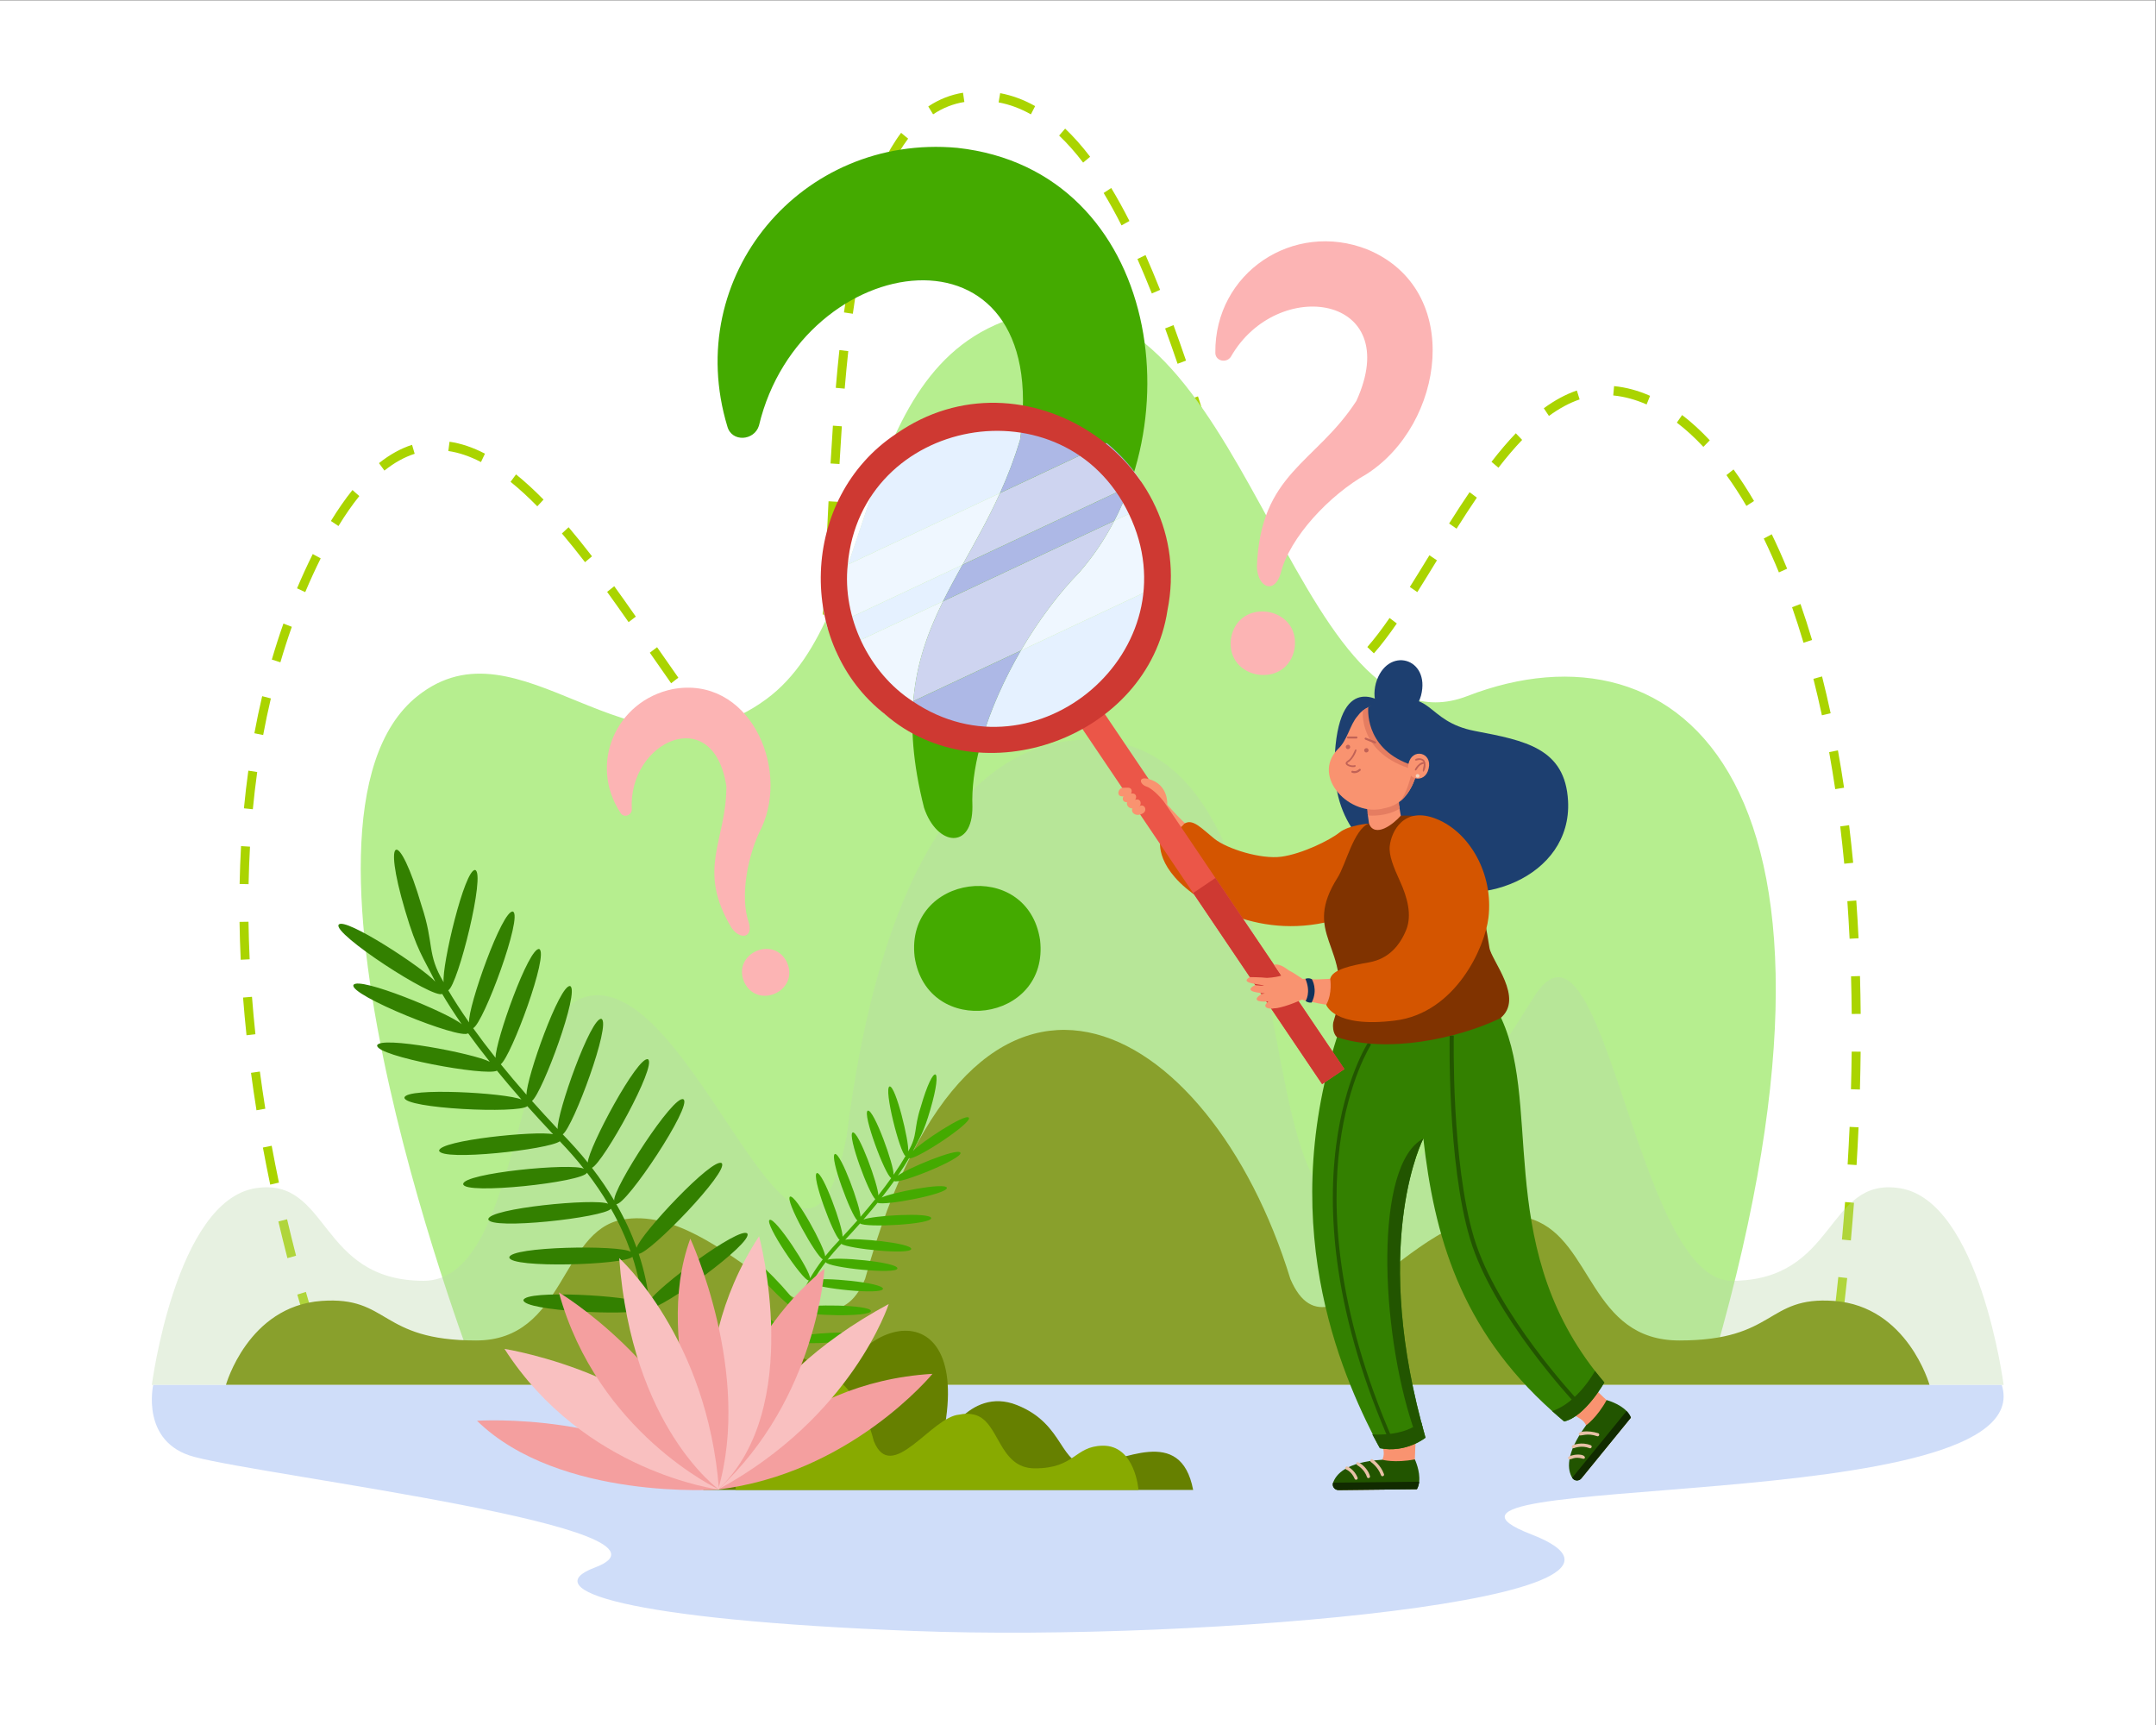
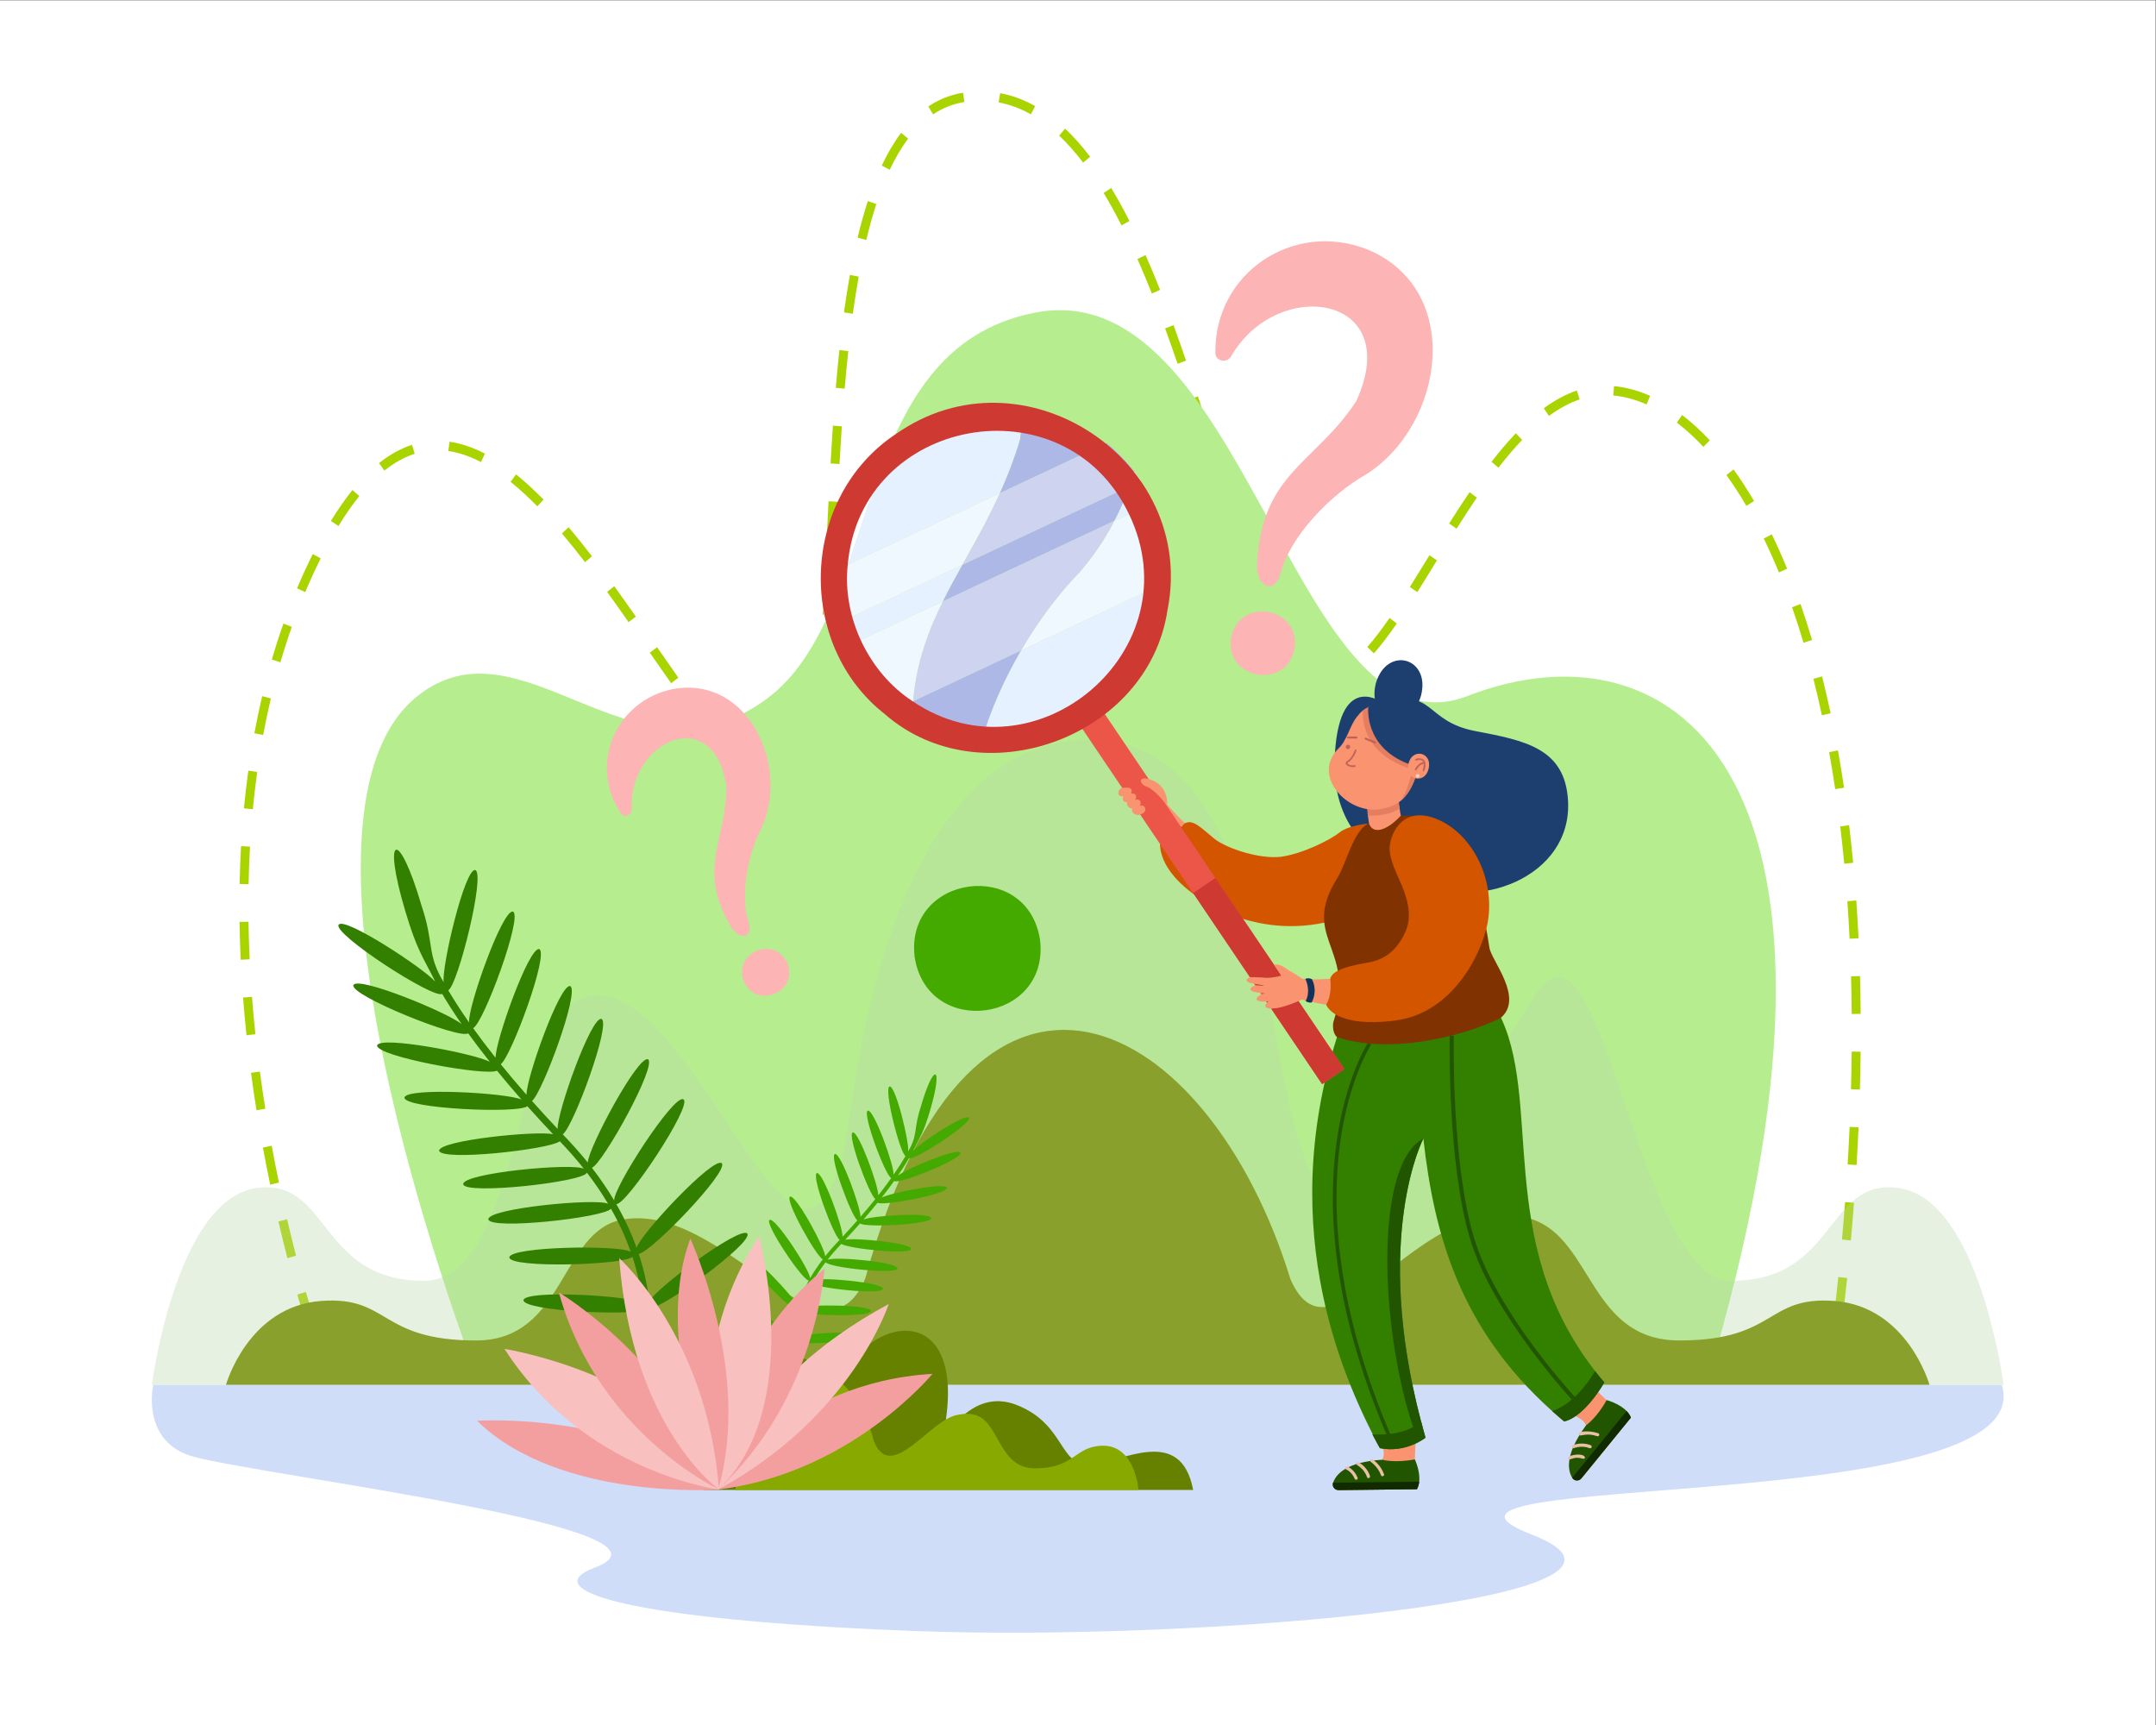
<svg xmlns="http://www.w3.org/2000/svg" xmlns:ns1="http://sodipodi.sourceforge.net/DTD/sodipodi-0.dtd" xmlns:ns2="http://www.inkscape.org/namespaces/inkscape" version="1.1" id="svg2" width="3333.333" height="2666.667" viewBox="0 0 3333.333 2666.667" ns1:docname="Клипарт Поиск.svg" ns2:version="1.2.1 (9c6d41e410, 2022-07-14, custom)">
  <rect x="0" y="0" width="3333.333" height="2666.667" fill="#808080" stroke="none" />
  <defs id="defs6" />
  <ns1:namedview id="namedview4" pagecolor="#ffffff" bordercolor="#000000" borderopacity="0.25" ns2:showpageshadow="2" ns2:pageopacity="0.0" ns2:pagecheckerboard="0" ns2:deskcolor="#d1d1d1" showgrid="false" ns2:zoom="0.54464897" ns2:cx="1081.4305" ns2:cy="2076.5669" ns2:window-width="2560" ns2:window-height="1352" ns2:window-x="0" ns2:window-y="0" ns2:window-maximized="1" ns2:current-layer="g10">
    <ns2:page x="0" y="0" id="page8" width="3333.333" height="2666.667" />
  </ns1:namedview>
  <g id="g10" ns2:groupmode="layer" ns2:label="Page 1" transform="matrix(1.333,0,0,-1.333,0,2666.667)">
    <path d="M 0,0 H 2500 V 2000 H 0 Z" style="fill:#ffffff;fill-opacity:1;fill-rule:nonzero;stroke:none;stroke-width:0.1" id="path14" />
    <path d="m 1195.69,1867.88 c -12.1,6.83 -24.7,11.5 -37.45,13.87 l 1.82,10.7 c 13.84,-2.58 27.49,-7.62 40.55,-15 l -4.92,-9.57 m -113.43,0 -5.6,9.15 c 12.3,8.24 25.85,13.6 40.28,15.93 l 1.58,-10.74 c -12.99,-2.1 -25.19,-6.92 -36.26,-14.34 m 174.01,-55.96 c -9.07,11.91 -18.43,22.46 -27.83,31.35 l 6.97,8.06 c 9.81,-9.29 19.56,-20.26 28.98,-32.63 l -8.12,-6.78 m -224.29,-8.3 -9.31,4.81 c 6.81,14.46 14.37,27.24 22.47,38 l 8.15,-6.73 c -7.64,-10.16 -14.82,-22.3 -21.31,-36.08 m 268.82,-64.52 c -6.83,13.47 -13.8,26.11 -20.73,37.57 l 8.77,5.81 c 7.07,-11.69 14.18,-24.57 21.13,-38.28 l -9.17,-5.1 m -296.03,-16.92 -10.076,2.64 c 3.621,15.17 7.616,29.47 11.866,42.49 l 9.82,-3.52 c -4.15,-12.73 -8.06,-26.73 -11.61,-41.61 m 331.19,-62.04 c -5.58,14.05 -11.21,27.49 -16.72,39.95 l 9.42,4.57 c 5.57,-12.59 11.25,-26.16 16.88,-40.34 l -9.58,-4.18 m -346.798,-23.53 -10.276,1.55 c 2.1,15.22 4.409,29.85 6.862,43.5 l 10.203,-2.01 c -2.425,-13.5 -4.71,-27.98 -6.789,-43.04 m 376.668,-58.02 c -5.01,14.66 -9.74,28.06 -14.45,40.97 l 9.7,3.88 c 4.73,-12.98 9.49,-26.45 14.53,-41.18 l -9.78,-3.67 m -386.113,-28.85 -10.342,0.96 c 1.295,15.25 2.702,29.98 4.184,43.78 l 10.317,-1.22 c -1.473,-13.71 -2.872,-28.35 -4.159,-43.52 m 930.093,-18.33 c -12.86,5.67 -25.87,9.19 -38.69,10.44 l 0.97,10.82 c 13.87,-1.35 27.92,-5.14 41.75,-11.25 l -4.03,-10.01 m -113.28,-13.32 -5.95,8.9 c 12.76,9.36 25.66,16.28 38.33,20.59 l 3.2,-10.34 c -11.68,-3.97 -23.66,-10.42 -35.58,-19.15 m -403.49,-22.34 c -5.16,16.18 -9.42,29.36 -13.39,41.5 l 9.82,3.53 c 3.98,-12.17 8.25,-25.38 13.42,-41.58 l -9.85,-3.45 m 582.62,-13.53 c -10,10.72 -20.34,20.18 -30.76,28.12 l 6.11,8.79 c 10.89,-8.3 21.68,-18.17 32.08,-29.32 l -7.43,-7.59 M 557.853,1464.64 c -12.955,6.75 -25.698,11.06 -37.875,12.81 l 1.41,10.77 c 13.297,-1.91 27.122,-6.57 41.091,-13.84 l -4.626,-9.74 m 415.822,-2.27 -10.364,0.65 c 0.899,15.79 1.792,30.14 2.729,43.86 l 10.356,-0.78 c -0.935,-13.67 -1.825,-27.97 -2.721,-43.73 m 764.295,-4.28 -8.07,6.85 c 9.74,12.58 18.97,23.4 28.21,33.09 l 7.34,-7.69 c -8.98,-9.41 -17.97,-19.96 -27.48,-32.25 m -1292.107,-3.32 -6.297,8.64 c 12.4,9.9 25.304,17.05 38.354,21.23 l 3.038,-10.4 c -11.87,-3.8 -23.677,-10.35 -35.095,-19.47 m 1579.687,-40.98 c -7.44,12.71 -15.24,24.73 -23.18,35.73 l 8.28,6.56 c 8.15,-11.28 16.14,-23.6 23.75,-36.61 l -8.85,-5.68 m -1402.36,-0.46 c -10.611,10.81 -21.045,20.37 -31.011,28.4 l 6.331,8.61 c 10.284,-8.28 21.025,-18.11 31.923,-29.22 l -7.243,-7.79 m 796.47,-0.76 c -4.76,14.61 -9.43,29.22 -13.38,41.59 l 9.85,3.44 c 3.94,-12.35 8.6,-26.94 13.36,-41.52 l -9.83,-3.51 m -1027.101,-22.11 -8.75,5.85 c 8.159,13.37 16.571,25.45 25.002,35.9 l 7.932,-7.01 c -8.135,-10.08 -16.272,-21.77 -24.184,-34.74 m 1296.851,-3.07 -8.66,5.99 c 8.68,13.74 16.43,25.63 23.72,36.34 l 8.46,-6.31 c -7.22,-10.6 -14.91,-22.39 -23.52,-36.02 m -720.195,-12.6 -10.37,0.54 c 0.7,14.53 1.394,29.05 2.135,43.84 l 10.369,-0.57 c -0.742,-14.78 -1.437,-29.3 -2.134,-43.81 m -290.67,-26.25 c -9.421,12.25 -18.189,23.14 -26.808,33.31 l 7.767,7.22 c 8.729,-10.31 17.601,-21.33 27.126,-33.71 l -8.085,-6.82 m 1384.715,-11.86 c -5.58,13.61 -11.49,26.84 -17.55,39.3 l 9.25,4.93 c 6.17,-12.67 12.17,-26.11 17.84,-39.94 l -9.54,-4.29 m -614.88,-6.78 c -4.7,12.35 -9.56,25.82 -14.86,41.19 l 9.77,3.69 c 5.25,-15.25 10.07,-28.62 14.73,-40.85 l -9.64,-4.03 m 195.5,-16.07 -8.68,5.97 c 7.38,11.74 15,24.18 22.72,36.75 l 8.73,-5.87 c -7.73,-12.6 -15.36,-25.06 -22.77,-36.85 m -1289.845,-0.01 -9.498,4.39 c 5.699,13.52 11.773,26.79 18.227,39.76 l 9.206,-5.02 c -6.351,-12.77 -12.326,-25.83 -17.935,-39.13 m 610.565,-26.75 -10.361,0.7 c 0.786,12.73 1.587,27.05 2.447,43.76 l 10.368,-0.59 c -0.862,-16.75 -1.665,-31.1 -2.454,-43.87 m -235.508,-8.08 c -9.498,13.59 -17.415,24.75 -24.913,35.11 l 8.277,6.56 c 7.533,-10.41 15.481,-21.61 25.015,-35.25 l -8.379,-6.42 M 2091.8,1255.08 c -4.18,14.09 -8.65,27.95 -13.27,41.21 l 9.76,3.72 c 4.67,-13.42 9.19,-27.45 13.42,-41.7 l -9.91,-3.23 m -606.35,-4.81 c -6.72,10.85 -13.38,23.63 -20.36,39.07 l 9.39,4.65 c 6.77,-15 13.21,-27.36 19.68,-37.81 l -8.71,-5.91 m 108.06,-7.47 -7.63,7.37 c 7.88,8.93 16.31,19.94 25.8,33.66 l 8.41,-6.37 c -9.73,-14.08 -18.42,-25.42 -26.58,-34.66 m -1268.297,-10.36 -9.929,3.17 c 4.125,14.13 8.651,28.17 13.452,41.75 l 9.736,-3.77 c -4.731,-13.38 -9.192,-27.23 -13.259,-41.15 m 1213.337,-23.42 c -8.09,0 -16.02,2.52 -23.58,7.51 l 5.53,9.2 c 11.36,-7.51 22.53,-7.52 34.6,-1.54 l 4.46,-9.81 c -7.13,-3.56 -14.2,-5.36 -21.01,-5.36 m -760.117,-0.9 c -8.441,11.93 -17.193,24.55 -24.736,35.43 l 8.405,6.38 c 7.527,-10.86 16.262,-23.45 24.674,-35.34 l -8.343,-6.47 m 178.628,-8.83 -10.298,1.39 c 1.595,12.97 3.025,27.18 4.37,43.43 l 10.343,-0.94 c -1.358,-16.4 -2.802,-30.76 -4.415,-43.88 m 1156.069,-28.33 c -3.08,14.35 -6.39,28.58 -9.86,42.3 l 10.04,2.78 c 3.5,-13.85 6.84,-28.21 9.95,-42.71 l -10.13,-2.37 m -1807.893,-22.87 -10.192,2.07 c 2.689,14.51 5.733,28.98 9.046,43 l 10.078,-2.61 c -3.27,-13.85 -6.276,-28.13 -8.932,-42.46 m 525.646,-8.91 c -8.271,9.64 -17.11,20.74 -27.021,33.92 l 8.158,6.72 c 9.772,-12.99 18.468,-23.92 26.587,-33.38 l -7.724,-7.26 m 105.808,-26.45 -9.246,4.95 c 4.753,9.74 8.953,23.26 12.488,40.18 l 10.142,-2.32 c -3.776,-18.08 -8.154,-32.08 -13.384,-42.81 m -36.022,-25.86 c -14.426,2.39 -24.861,9.26 -39.316,21.13 l 6.562,8.43 c 12.664,-10.38 21.81,-16.6 33.861,-18.75 l -1.107,-10.81 m 1227.901,-1.53 c -2.16,14.5 -4.54,28.95 -7.05,42.95 l 10.2,2.01 c 2.54,-14.11 4.93,-28.67 7.1,-43.29 l -10.25,-1.67 m -1835.322,-23.32 -10.331,1.08 c 1.411,14.7 3.13,29.39 5.111,43.67 l 10.275,-1.56 c -1.96,-14.12 -3.66,-28.65 -5.055,-43.19 M 2139.05,998.84 c -1.39,14.59 -2.96,29.17 -4.67,43.33 l 10.3,1.36 c 1.72,-14.25 3.3,-28.92 4.7,-43.62 l -10.33,-1.07 m -1850.736,-23.72 -10.38,0.22 c 0.289,14.76 0.846,29.54 1.657,43.93 l 10.365,-0.64 c -0.804,-14.26 -1.356,-28.89 -1.642,-43.51 M 2145.25,911.84 c -0.71,14.6 -1.59,29.25 -2.6,43.54 l 10.35,0.81 c 1.02,-14.38 1.9,-29.11 2.62,-43.79 l -10.37,-0.56 M 279.192,887.48 c -0.689,14.71 -1.145,29.48 -1.358,43.91 l 10.382,0.17 c 0.21,-14.31 0.663,-28.96 1.345,-43.55 l -10.369,-0.53 M 2147.71,824.6 c -0.12,14.62 -0.39,29.3 -0.79,43.64 l 10.38,0.32 c 0.4,-14.41 0.67,-29.17 0.79,-43.86 l -10.38,-0.1 M 285.918,799.9 c -1.547,14.63 -2.894,29.34 -4.004,43.73 l 10.349,0.88 c 1.101,-14.29 2.438,-28.89 3.975,-43.41 l -10.32,-1.2 m 1871.292,-62.92 -10.37,0.32 c 0.4,14.61 0.68,29.29 0.83,43.65 l 10.38,-0.11 c -0.15,-14.43 -0.43,-29.18 -0.84,-43.86 M 297.482,712.91 c -2.309,14.48 -4.447,29.08 -6.353,43.41 l 10.282,1.5 c 1.895,-14.23 4.018,-28.74 6.311,-43.12 l -10.24,-1.79 m 1855.848,-63.53 -10.36,0.68 c 0.88,14.55 1.65,29.22 2.29,43.61 l 10.37,-0.51 c -0.64,-14.45 -1.42,-29.18 -2.3,-43.78 M 313.403,626.69 c -2.999,14.31 -5.852,28.78 -8.481,43 l 10.194,2.07 c 2.612,-14.14 5.448,-28.52 8.427,-42.74 l -10.14,-2.33 m 1833.317,-64.73 -10.33,1.03 c 1.31,14.55 2.52,29.19 3.61,43.51 l 10.35,-0.86 c -1.09,-14.37 -2.31,-29.07 -3.63,-43.68 M 333.364,541.41 c -3.634,14.04 -7.157,28.35 -10.474,42.51 l 10.083,2.59 c 3.298,-14.08 6.8,-28.3 10.413,-42.26 l -10.022,-2.84 m 1804.256,-66.6 -10.3,1.33 c 1.71,14.5 3.34,29.1 4.83,43.39 l 10.32,-1.18 c -1.5,-14.35 -3.13,-28.99 -4.85,-43.54 M 357.309,457.22 c -4.245,13.62 -8.445,27.73 -12.483,41.94 l 9.952,3.1 c 4.012,-14.12 8.184,-28.14 12.401,-41.66 l -9.87,-3.38" style="fill:#aad400;fill-opacity:1;fill-rule:nonzero;stroke:none;stroke-width:0.1" id="path16" />
    <path d="m 555.157,398.42 c 0,0 -252.864,650.12 -70.895,794.89 59.277,47.16 120.287,20.67 185.073,-5.82 68.145,-27.86 140.47,-55.73 219.352,2.12 136.993,100.46 93.443,406.11 311.923,448.36 119.87,23.18 194.13,-100.7 262.17,-224.59 71.39,-129.98 135.94,-259.97 239.16,-220.07 244.62,94.55 487.95,-97.39 277.67,-796.13 l -1424.453,1.24" style="fill:#b6ee8f;fill-opacity:1;fill-rule:nonzero;stroke:none;stroke-width:0.1" id="path18" />
    <path d="m 2203.42,622.55 c -86.16,13.37 -72.1,-107.41 -194.91,-107.41 -112.28,0 -148.2,459.98 -229.9,328.49 C 1359.79,169.54 1602.99,1130.3 1269.9,1142.51 1119.29,1148.03 1018.93,979.9 981.923,682.22 928.276,413.1 803.861,887.48 675.825,843.37 594.451,815.34 603.771,515.14 491.485,515.14 368.676,515.14 382.735,635.92 296.579,622.55 203.817,608.16 176.11,394.37 176.11,394.37 h 2147.78 c 0,0 -27.71,213.79 -120.47,228.18" style="fill:#bbd7a9;fill-opacity:0.348;fill-rule:nonzero;stroke:none;stroke-width:0.1" id="path20" />
    <path d="m 2127.13,491.81 c -79.27,5.7 -66.33,-45.87 -179.32,-45.87 -103.29,0 -100.46,115.59 -169.58,140.16 -127.3,45.24 -232.25,-183.73 -281.6,-68.82 -93.74,304.92 -367.13,457.84 -493.25,0 C 954.021,402.37 838.607,607.42 721.772,586.1 649.856,572.97 655.484,445.94 552.185,445.94 c -112.982,0 -100.048,51.57 -179.31,45.87 -85.338,-6.15 -110.827,-97.44 -110.827,-97.44 H 2237.95 c 0,0 -25.49,91.29 -110.82,97.44" style="fill:#89a02c;fill-opacity:1;fill-rule:nonzero;stroke:none;stroke-width:0.1" id="path22" />
    <path d="m 177.708,394.37 c 0,0 -15.069,-66.68 47.357,-83.37 85.386,-22.83 586.589,-82.82 464.829,-128.41 -68.733,-25.73 35.088,-60.67 369.876,-73.54 334.78,-12.87 909.24,37.55 716.06,112.14 -193.19,74.6 593.89,18.02 545.95,173.18 H 177.708" style="fill:#cfddf9;fill-opacity:1;fill-rule:nonzero;stroke:none;stroke-width:0.1" id="path24" />
    <path d="m 1206.31,910.39 c 11.22,-95.83 -131.01,-114.93 -145.48,-19.54 -11.21,95.84 131.02,114.93 145.48,19.54" style="fill:#44aa00;fill-opacity:1;fill-rule:nonzero;stroke:none;stroke-width:0.1" id="path26" />
-     <path d="m 843.611,1505.97 c -52.749,174.3 86.099,339.54 266.739,323.07 237.54,-26.12 280.35,-333.97 141.5,-492.41 -66.44,-68.15 -127.49,-186.41 -123.99,-271.49 0.3,-50.39 -40.96,-46.4 -56.07,-1.5 -52.95,208.04 62.26,263.35 111.29,426.83 38.25,264.33 -253.586,223.11 -302.812,16.42 -5.408,-17.71 -31.598,-19.58 -36.657,-0.92" style="fill:#44aa00;fill-opacity:1;fill-rule:nonzero;stroke:none;stroke-width:0.1" id="path28" />
    <path d="m 1501.6,1248.9 c -8.22,-48.4 -80.4,-37.4 -73.84,11.24 8.22,48.4 80.41,37.4 73.84,-11.24" style="fill:#fcb4b4;fill-opacity:1;fill-rule:nonzero;stroke:none;stroke-width:0.1" id="path30" />
    <path d="m 1409.6,1591.56 c -0.84,92.65 90.57,153.49 176.42,119.63 112.26,-46.7 89.17,-203.14 -1.27,-260.67 -42.19,-23.78 -88.9,-72.8 -99.35,-114.85 -7.05,-24.64 -26.63,-16.8 -27.59,7.29 3.87,109.15 68.04,119.69 115.34,192.51 56.45,123.61 -91.94,145.19 -145.52,51.3 -5.17,-7.88 -18.22,-5.05 -18.03,4.79" style="fill:#fcb4b4;fill-opacity:1;fill-rule:nonzero;stroke:none;stroke-width:0.1" id="path32" />
    <path d="m 912.908,884.15 c 14.262,-32.97 -34.394,-55.01 -49.767,-22.55 -14.262,32.96 34.395,55 49.767,22.55" style="fill:#fcb4b4;fill-opacity:1;fill-rule:nonzero;stroke:none;stroke-width:0.1" id="path34" />
    <path d="m 719.829,1057.61 c -37.471,56.48 -5.674,130.25 60.482,143.73 87.474,16.13 135.704,-89.03 103.18,-160.38 -16.387,-31.41 -25.482,-80.1 -15.122,-110.06 5.502,-17.92 -9.634,-20.92 -19.828,-6.53 -41.157,68.48 -6.009,100.54 -6.043,164.07 -14.677,98.32 -114.29,52.37 -109.701,-26.58 -0.031,-6.89 -9.166,-10.37 -12.968,-4.25" style="fill:#fcb4b4;fill-opacity:1;fill-rule:nonzero;stroke:none;stroke-width:0.1" id="path36" />
    <path d="m 1710.92,1152.72 c -59.01,11.27 -47.81,51.24 -104.93,31.32 0,0 -51.19,40.94 -57.64,-56.19 -5.21,-78.34 33.18,-116.07 92.85,-148.26 70.8,-38.2 182.13,3.41 177.5,91.84 -3.22,61.46 -49.87,70.23 -107.78,81.29" style="fill:#1d3f70;fill-opacity:1;fill-rule:nonzero;stroke:none;stroke-width:0.1" id="path38" />
    <path d="m 1561.7,1031.37 c -83.11,-57.09 -144.48,-36.32 -207.9,35.98 -8.39,14.18 -29.13,6.23 -22.85,-9.69 1.08,-2.64 3.17,-5.94 4.4,-8.48 58.47,-107.12 161.95,-134.57 261.28,-60.27 27.61,22.95 -7.02,65.18 -34.93,42.46" style="fill:#f99370;fill-opacity:1;fill-rule:nonzero;stroke:none;stroke-width:0.1" id="path40" />
    <path d="m 1587.84,1045.39 c 0,0 -23.13,-1.46 -34.41,-10.46 -11.27,-8.99 -43.36,-24.69 -67.16,-27.95 -23.81,-3.26 -63.16,9.09 -77.89,20.91 -14.73,11.83 -25.05,23.86 -34.84,17.29 0,0 -7.49,-10.51 -26.98,-14.59 0,0 -9.89,-26.8 28.48,-59.63 37.45,-32.04 119.16,-69.33 212.1,-22.23 l 0.7,96.66" style="fill:#d45500;fill-opacity:1;fill-rule:nonzero;stroke:none;stroke-width:0.1" id="path42" />
    <path d="m 1586.13,1057.66 1.71,-12.27 c 6.29,-20.46 33.5,-4.43 38,3.68 0,0 -2.46,11.62 -2.93,17.08 l -36.78,-8.49" style="fill:#f99370;fill-opacity:1;fill-rule:nonzero;stroke:none;stroke-width:0.1" id="path44" />
    <path d="m 1834.56,286.55 57.02,69.94 c -2.74,4.22 -22.46,14.56 -28.14,20.31 -4.07,2.9 -49.58,49.24 -54.43,53.88 l -32.74,-40.15 56.97,-35.64 c 6.75,-4.23 9.54,-12.65 6.68,-20.09 -5.6,-16.91 -19.99,-29.68 -16.58,-46.21 1.64,-4.86 7.98,-6.01 11.22,-2.04" style="fill:#f99370;fill-opacity:1;fill-rule:nonzero;stroke:none;stroke-width:0.1" id="path46" />
    <path d="m 1886.58,364.09 c 2.13,-2.21 3.89,-4.73 5,-7.6 l -57.49,-70.52 c -2.79,-3.43 -8.19,-3.16 -10.5,0.62 -5.38,8.84 -8.78,27.08 16.02,60.97 0,0 12.3,8.37 23.83,29.24 0,0 14.51,-3.73 23.14,-12.71" style="fill:#225500;fill-opacity:1;fill-rule:nonzero;stroke:none;stroke-width:0.1" id="path48" />
    <path d="m 1819.77,308.22 c 3.28,-0.84 5.53,3.7 16.29,0.57 0.97,-0.3 2,0.25 2.3,1.22 -0.65,6.92 -25.26,2.47 -18.59,-1.79" style="fill:#e8c0a6;fill-opacity:1;fill-rule:nonzero;stroke:none;stroke-width:0.1" id="path50" />
    <path d="m 1823.98,321.19 c 0.48,-0.28 1.09,-0.34 1.65,-0.1 0.08,0.04 8.8,3.66 17.99,-0.05 2.2,-0.93 3.61,2.56 1.38,3.42 -10.66,4.31 -20.42,0.19 -20.83,0.02 -1.38,-0.55 -1.48,-2.6 -0.19,-3.29" style="fill:#e8c0a6;fill-opacity:1;fill-rule:nonzero;stroke:none;stroke-width:0.1" id="path52" />
    <path d="m 1831.82,335.88 c 2.44,-0.88 8.94,3.14 20.61,-0.96 2.22,-0.85 3.53,2.68 1.26,3.46 -11.86,3.82 -26.18,2.3 -21.87,-2.5" style="fill:#e8c0a6;fill-opacity:1;fill-rule:nonzero;stroke:none;stroke-width:0.1" id="path54" />
    <path d="m 1823.51,286.72 63.07,77.37 c 2.13,-2.21 3.89,-4.73 5,-7.6 l -57.49,-70.52 c -2.83,-3.48 -8.34,-3.13 -10.58,0.75" style="fill:#112b00;fill-opacity:1;fill-rule:nonzero;stroke:none;stroke-width:0.1" id="path56" />
    <path d="m 1553.27,272.46 90.13,0.99 c 1.48,4.82 -3.19,26.55 -2.42,34.6 0.03,3.39 0.89,21.93 1.21,25.31 l -6.75,50.85 -39.73,-0.44 9.09,-66.55 c 1.08,-7.9 -3.6,-15.43 -11.15,-17.99 -16.56,-6.5 -35.46,-3.68 -46.06,-16.74 -2.75,-4.39 0.5,-10.09 5.68,-10.03" style="fill:#f99370;fill-opacity:1;fill-rule:nonzero;stroke:none;stroke-width:0.1" id="path58" />
    <path d="m 1646.04,282.15 c -0.33,-3.05 -1.14,-6.02 -2.64,-8.7 l -91.01,-1 c -4.42,-0.05 -7.67,4.27 -6.25,8.46 3.35,9.79 15.19,24.07 57.11,26.73 0,0 14.32,-4.09 37.74,0.41 0,0 6.43,-13.53 5.05,-25.9" style="fill:#225500;fill-opacity:1;fill-rule:nonzero;stroke:none;stroke-width:0.1" id="path60" />
    <path d="m 1572.89,284.41 c 1.28,-0.02 2.23,1.38 1.7,2.56 -4.06,9.71 -11.48,12.64 -11.8,12.76 -2.21,0.88 -3.56,-2.62 -1.32,-3.44 0.28,-0.12 6.3,-2.57 9.72,-10.74 0.3,-0.71 0.98,-1.14 1.7,-1.14" style="fill:#e8c0a6;fill-opacity:1;fill-rule:nonzero;stroke:none;stroke-width:0.1" id="path62" />
    <path d="m 1587.2,286.3 c 1.22,-0.02 2.16,1.24 1.76,2.41 -3.38,12.23 -19.38,21.26 -15,12.71 0.11,-0.05 8.46,-4.42 11.49,-13.84 0.25,-0.78 0.97,-1.28 1.75,-1.28" style="fill:#e8c0a6;fill-opacity:1;fill-rule:nonzero;stroke:none;stroke-width:0.1" id="path64" />
    <path d="m 1603.48,288.48 c 1.25,-0.02 2.19,1.3 1.74,2.47 -3.99,11.07 -12.74,16.81 -13.11,17.05 -1.98,1.32 -4.03,-1.82 -2,-3.09 0.12,-0.08 8.1,-5.38 11.64,-15.21 0.27,-0.75 0.98,-1.22 1.73,-1.22" style="fill:#e8c0a6;fill-opacity:1;fill-rule:nonzero;stroke:none;stroke-width:0.1" id="path66" />
    <path d="m 1546.19,281.06 99.85,1.09 c -0.33,-3.05 -1.14,-6.02 -2.64,-8.7 l -91.01,-1 c -4.48,-0.06 -7.75,4.4 -6.2,8.61" style="fill:#112b00;fill-opacity:1;fill-rule:nonzero;stroke:none;stroke-width:0.1" id="path68" />
    <path d="m 1621.97,1104.94 c -0.02,-0.66 -0.05,-1.33 -0.13,-1.98 -0.93,0.47 -0.56,-23.29 1.45,-40.34 -15.14,-9.19 -33.38,-8.11 -36.73,-7.83 -2.93,21.54 -3.29,41.44 -1.59,54.17 4,21.67 37.74,17.97 37,-4.02" style="fill:#e57d61;fill-opacity:1;fill-rule:nonzero;stroke:none;stroke-width:0.1" id="path70" />
    <path d="m 1646.48,1117.96 c -2.95,-16.76 -8.9,-35.61 -22.33,-46.53 h -0.02 c -5.42,-4.38 -12,-7.12 -18.94,-8.38 -39,-10.66 -84.87,36.23 -53.58,68.59 11.28,10.12 13.9,28.31 22.93,38.41 13.17,18.54 41.48,17.16 56.56,1.67 13.62,-14.01 18.07,-33.11 15.38,-53.76" style="fill:#f99370;fill-opacity:1;fill-rule:nonzero;stroke:none;stroke-width:0.1" id="path72" />
-     <path d="m 1582.5,1129.25 c -1.5,2.94 3.16,5.22 4.57,2.24 1.49,-2.95 -3.16,-5.23 -4.57,-2.24" style="fill:#c16256;fill-opacity:1;fill-rule:nonzero;stroke:none;stroke-width:0.1" id="path74" />
    <path d="m 1561.16,1133.15 c -1.49,2.94 3.17,5.22 4.57,2.24 1.5,-2.94 -3.16,-5.22 -4.57,-2.24" style="fill:#c16256;fill-opacity:1;fill-rule:nonzero;stroke:none;stroke-width:0.1" id="path76" />
    <path d="m 1600.47,321 c 30.69,-5.95 52.89,12.21 52.89,12.21 -1.82,6.31 -3.52,12.51 -5.15,18.82 h -0.01 c -56.46,215 2.66,328.06 2.66,328.06 12.49,-111.13 42.16,-220.04 149.38,-316 4.51,-4.04 9.17,-8.06 13.96,-12.06 24.17,5.39 46.59,45.24 46.59,45.24 -3.77,4.43 -7.39,8.88 -10.84,13.33 -118.6,152.65 -58.63,316.15 -112.83,417.25 -28.82,53.76 -142.98,20.11 -186.43,-30.15 -72.9,-228.97 11.52,-403.98 49.78,-476.7" style="fill:#338000;fill-opacity:1;fill-rule:nonzero;stroke:none;stroke-width:0.1" id="path78" />
    <path d="m 1567.46,1111.03 c 1.57,-0.04 5,-0.68 4.94,1.45 -0.15,0.51 -0.69,0.8 -1.2,0.64 -3.24,-0.98 -7.79,0.7 -8.39,2.17 -0.21,0.52 0.49,1.01 1.11,1.34 5.44,2.63 12.65,17.71 7.66,14.25 -0.03,-0.1 -3.71,-10.01 -8.55,-12.54 -5.47,-3.66 0.14,-6.63 4.43,-7.31" style="fill:#c16256;fill-opacity:1;fill-rule:nonzero;stroke:none;stroke-width:0.1" id="path80" />
    <path d="m 1826.76,373.21 3.46,3.26 c -0.94,1 -94.21,100.56 -120.59,188.5 -26.44,88.12 -23.5,233.03 -23.47,234.48 l -4.75,0.11 c -0.04,-1.46 -2.99,-147.11 23.66,-235.96 26.71,-89.03 120.75,-189.39 121.69,-190.39" style="fill:#225500;fill-opacity:1;fill-rule:nonzero;stroke:none;stroke-width:0.1" id="path82" />
    <path d="m 1646.48,1117.96 c -2.95,-16.76 -8.9,-35.61 -22.33,-46.53 h -0.02 c 7.49,9.02 12.37,29.38 12.37,29.38 l -3.35,9.14 c -58.07,19.67 -52.4,66.44 -52.4,66.44 37.62,26.16 73.95,-20.06 65.73,-58.43" style="fill:#e57d61;fill-opacity:1;fill-rule:nonzero;stroke:none;stroke-width:0.1" id="path84" />
    <path d="m 1587.01,1180.47 c 0,0 -5.36,-46.13 46.59,-65.84 l 18.89,10.07 c 18.79,35.59 -13.56,88.7 -65.48,55.77" style="fill:#1d3f70;fill-opacity:1;fill-rule:nonzero;stroke:none;stroke-width:0.1" id="path86" />
    <path d="m 1648.16,1193.82 c -12.74,-43.82 -63.77,-29.81 -52.36,14.36 12.74,43.82 63.78,29.81 52.36,-14.36" style="fill:#1d3f70;fill-opacity:1;fill-rule:nonzero;stroke:none;stroke-width:0.1" id="path88" />
    <path d="m 1657.03,1109.32 c -4.07,-18.95 -27.93,-13.54 -23.43,5.31 4.07,18.94 27.92,13.54 23.43,-5.31" style="fill:#f99370;fill-opacity:1;fill-rule:nonzero;stroke:none;stroke-width:0.1" id="path90" />
    <path d="m 1650.8,1105.47 c 4.01,4.09 2.57,12.46 0.52,13.92 -3.76,3.07 -10.58,1.54 -10.1,-0.39 1.19,-1.93 5.1,2.08 8.78,-1.01 3.77,-2.86 -1.45,-10.89 0.8,-12.52" style="fill:#c16256;fill-opacity:1;fill-rule:nonzero;stroke:none;stroke-width:0.1" id="path92" />
    <path d="m 1641.83,1106.94 c 1.97,0.08 2.8,7.23 10.37,7.88 0.53,0.03 0.94,0.48 0.91,1.01 -5.25,4.07 -14.88,-9.23 -11.28,-8.89" style="fill:#c16256;fill-opacity:1;fill-rule:nonzero;stroke:none;stroke-width:0.1" id="path94" />
    <path d="m 1646.38,1100.66 c 0,-2.8 -4.4,-2.73 -4.32,0.07 0,2.8 4.4,2.74 4.32,-0.07" style="fill:#f4d4be;fill-opacity:1;fill-rule:nonzero;stroke:none;stroke-width:0.1" id="path96" />
    <path d="m 1653.36,333.2 c 0,0 -22.2,-18.15 -52.89,-12.2 0,0 -3.42,5.61 -8.84,16.07 0,0 36.85,-3.47 56.57,14.96 h 0.01 c 1.61,-6.19 3.32,-12.46 5.15,-18.83" style="fill:#225500;fill-opacity:1;fill-rule:nonzero;stroke:none;stroke-width:0.1" id="path98" />
    <path d="m 1648.21,352.03 c 0.56,-2.18 1.14,-4.36 1.73,-6.56 h -10.98 c -38.44,115.15 -45.16,304.8 11.9,334.61 0,0 -59.12,-113.06 -2.66,-328.05 h 0.01" style="fill:#225500;fill-opacity:1;fill-rule:nonzero;stroke:none;stroke-width:0.1" id="path100" />
    <path d="m 1612.2,327.49 c -30.18,68.81 -50.31,135.99 -59.84,199.67 -7.63,50.99 -8.51,99.86 -2.62,145.27 10.04,77.46 36.76,118.61 37.02,119.02 l 3.51,-2.32 c -0.26,-0.4 -26.53,-40.94 -36.4,-117.54 -9.13,-70.74 -5.74,-187.57 62.18,-342.41 l -3.85,-1.69" style="fill:#225500;fill-opacity:1;fill-rule:nonzero;stroke:none;stroke-width:0.1" id="path102" />
    <path d="m 1541.24,908.93 c 7.97,-23.39 20.07,-47.91 5.11,-94.23 -1.67,-12.33 4.35,-17 4.35,-17 57.74,-19.28 140.03,-1.74 189.4,21.92 28.28,23.03 -10.34,66.8 -12.6,81.81 -24.08,160.08 -76.63,153.18 -102.76,153.18 -8.61,-9.98 -29.94,-26.46 -37.21,-9.05 -17.79,-7.64 -26.34,-47.43 -36.17,-62.87 -10.16,-16.07 -14.51,-29.02 -15.5,-40.43 -1.06,-12.19 1.73,-22.65 5.38,-33.33" style="fill:#803300;fill-opacity:1;fill-rule:nonzero;stroke:none;stroke-width:0.1" id="path104" />
-     <path d="m 1571.02,1103.87 c -1.69,0 -2.84,0.48 -2.94,0.52 -0.59,0.26 -0.87,0.95 -0.61,1.55 0.26,0.59 0.94,0.86 1.54,0.61 0.16,-0.07 3.68,-1.46 7.32,2 0.46,0.45 1.21,0.43 1.65,-0.04 0.45,-0.47 0.43,-1.21 -0.03,-1.65 -2.52,-2.4 -5.06,-2.99 -6.93,-2.99" style="fill:#c16256;fill-opacity:1;fill-rule:nonzero;stroke:none;stroke-width:0.1" id="path106" />
    <path d="m 1594.81,1138.29 c -0.14,0 -0.29,0.03 -0.44,0.09 l -10.86,4.39 c -0.6,0.24 -0.89,0.93 -0.64,1.53 0.24,0.6 0.93,0.89 1.52,0.65 l 10.86,-4.4 c 0.6,-0.24 0.89,-0.93 0.65,-1.53 -0.18,-0.45 -0.62,-0.73 -1.09,-0.73" style="fill:#c16256;fill-opacity:1;fill-rule:nonzero;stroke:none;stroke-width:0.1" id="path108" />
    <path d="m 1573.26,1144.02 h -9.81 c -0.65,0 -1.17,0.52 -1.17,1.17 0,0.65 0.52,1.17 1.17,1.17 h 9.81 c 0.65,0 1.17,-0.52 1.17,-1.17 0,-0.65 -0.52,-1.17 -1.17,-1.17" style="fill:#c16256;fill-opacity:1;fill-rule:nonzero;stroke:none;stroke-width:0.1" id="path110" />
    <path d="m 1688.94,1021.83 c 9.48,-43.18 16.52,-90.68 -1.41,-133.02 -30.93,-61.8 -111.25,-63.6 -170.07,-49.36 -9.32,1.68 -20.58,5.07 -17.75,17.04 3.94,13.35 19.56,7.3 29.7,8.25 108.5,3.45 126.14,38.17 95.25,138.21 -12.15,42.1 51.76,60.84 64.28,18.88" style="fill:#f99370;fill-opacity:1;fill-rule:nonzero;stroke:none;stroke-width:0.1" id="path112" />
    <path d="m 1514.32,839.64 c 0,0 6.57,9.81 -0.26,25.72 0,0 3.93,1.63 7.52,-0.48 0,0 7.43,-12 -0.23,-26.96 0,0 -3.33,-0.94 -7.03,1.72" style="fill:#10325b;fill-opacity:1;fill-rule:nonzero;stroke:none;stroke-width:0.1" id="path114" />
    <path d="m 1611.88,1019.27 c -1.12,-10.71 4.25,-24.06 12.13,-41.34 7.89,-17.29 14.09,-38.37 6.91,-55.93 -7.17,-17.57 -19.98,-33.44 -42.93,-37.52 -20.99,-3.73 -42.75,-8.26 -45.14,-19.12 0,0 2.83,-16.92 -4.65,-30.07 0,0 8.61,-27.18 79.66,-18.37 71.06,8.82 104.48,85.88 108.48,119.08 6.19,51.26 -22.03,99.46 -60.28,114.78 -38.26,15.31 -52.45,-15.06 -54.18,-31.51" style="fill:#d45500;fill-opacity:1;fill-rule:nonzero;stroke:none;stroke-width:0.1" id="path116" />
    <path d="m 1800.24,364.09 c 4.51,-4.04 9.17,-8.06 13.96,-12.06 24.17,5.39 46.59,45.24 46.59,45.24 -3.77,4.43 -7.39,8.88 -10.84,13.33 0,0 -19.71,-36.74 -49.71,-46.51" style="fill:#225500;fill-opacity:1;fill-rule:nonzero;stroke:none;stroke-width:0.1" id="path118" />
    <path d="m 1533.45,743.2 25.86,17.45 -285.8,423.46 -25.86,-17.45 285.8,-423.46" style="fill:#eb5648;fill-opacity:1;fill-rule:nonzero;stroke:none;stroke-width:0.1" id="path120" />
    <path d="m 1533.45,743.2 25.86,17.45 -149.6,221.65 -25.85,-17.45 149.59,-221.65" style="fill:#ce3932;fill-opacity:1;fill-rule:nonzero;stroke:none;stroke-width:0.1" id="path122" />
    <path d="m 1154.55,1142.4 c -5.22,0 -10.42,0.22 -15.61,0.65 9.96,34.35 25.91,69.93 45.22,103.04 l 141.28,66.39 16.21,7.61 h 0.01 c -2.99,-56.16 -31.12,-110.37 -81.05,-144.69 l -2.7,-1.82 c -31.79,-21.06 -67.77,-31.18 -103.36,-31.18 m -96.31,26.49 c -5.43,3.23 -10.72,6.76 -15.84,10.57 v 0.01 l 16.29,7.65 0.5,0.23 c -0.5,-6.01 -0.82,-12.14 -0.95,-18.46 m -74.259,82.69 c -4.075,8.84 -7.406,17.87 -10.015,27.04 h 0.009 l 14.349,6.74 127.946,60.13 c -7.88,-14.19 -15.53,-28.15 -22.55,-42.33 l -95.602,-44.93 -14.137,-6.65 m 308.559,145.01 c 6.48,12.51 12.13,25.46 16.97,38.73 5.32,-7.83 9.96,-15.92 13.95,-24.2 l -14.11,-6.63 -16.81,-7.9" style="fill:#e5f1ff;fill-opacity:1;fill-rule:nonzero;stroke:none;stroke-width:0.1" id="path124" />
    <path d="m 1138.94,1143.05 c -28.33,2.36 -56,11.11 -80.7,25.84 0.13,6.32 0.45,12.45 0.95,18.46 l 124.97,58.74 c -19.31,-33.11 -35.26,-68.69 -45.22,-103.04 m -45.22,160.11 c 7.02,14.18 14.67,28.14 22.55,42.33 l 178.4,83.83 14.33,6.74 c 0.17,-0.25 0.34,-0.49 0.51,-0.74 -4.84,-13.27 -10.49,-26.22 -16.97,-38.73 l -198.82,-93.43" style="fill:#adb8e6;fill-opacity:1;fill-rule:nonzero;stroke:none;stroke-width:0.1" id="path126" />
-     <path d="m 1257.91,1173.58 2.7,1.82 c -0.01,0 -0.02,-0.01 -0.03,-0.01 -0.89,-0.62 -1.78,-1.22 -2.67,-1.81" style="fill:#f39a91;fill-opacity:1;fill-rule:nonzero;stroke:none;stroke-width:0.1" id="path128" />
    <path d="m 967.023,1338.07 c 2.104,47.64 22.29,94.01 58.527,128.18 -15.51,-39.16 -28.093,-80.81 -41.989,-120.41 l -0.305,-0.14 -16.228,-7.63 h -0.005" style="fill:#ffffff;fill-opacity:1;fill-rule:nonzero;stroke:none;stroke-width:0.1" id="path130" />
    <path d="m 983.561,1345.84 c 13.896,39.6 26.479,81.25 41.989,120.41 6.96,6.56 14.51,12.67 22.64,18.25 32.44,22.29 69.43,32.99 106.03,32.99 10.58,0 21.13,-0.9 31.53,-2.66 -0.57,-7.81 -1.46,-15.94 -2.67,-24.36 -6.72,-22.41 -14.69,-42.8 -23.3,-61.82 l -176.219,-82.81" style="fill:#e5f1ff;fill-opacity:1;fill-rule:nonzero;stroke:none;stroke-width:0.1" id="path132" />
    <path d="m 1159.78,1428.65 c 8.61,19.02 16.58,39.41 23.3,61.82 1.21,8.42 2.1,16.55 2.67,24.36 29.44,-4.99 57.67,-16.97 82.01,-35.44 l -0.01,-0.01 -16.18,-7.6 h -0.01 l -91.78,-43.13" style="fill:#adb8e6;fill-opacity:1;fill-rule:nonzero;stroke:none;stroke-width:0.1" id="path134" />
    <path d="m 957.411,1280.32 c -0.614,2.44 -1.18,4.89 -1.7,7.35 l 4.933,-0.34 c -1.065,-2.36 -2.137,-4.69 -3.233,-7.01 m -2.829,13.09 c -2.243,12.37 -3.315,24.85 -3.248,37.29 l 15.689,7.37 c -0.104,-2.37 -0.164,-4.74 -0.179,-7.12 l -10.158,0.58 c -0.735,-14.29 -1.427,-26.82 -2.104,-38.12 m 10.667,4.47 c 0.521,8.92 1.053,18.61 1.609,29.29 0.101,-7.23 0.618,-14.46 1.559,-21.67 -1.042,-2.56 -2.099,-5.1 -3.168,-7.62" style="fill:#ffffff;fill-opacity:1;fill-rule:nonzero;stroke:none;stroke-width:0.1" id="path136" />
    <path d="m 960.644,1287.33 -4.933,0.34 c -0.405,1.91 -0.781,3.82 -1.129,5.74 0.677,11.3 1.369,23.83 2.104,38.12 l 10.158,-0.58 c -0.008,-1.26 -0.003,-2.52 0.014,-3.78 -0.556,-10.68 -1.088,-20.37 -1.609,-29.29 -1.507,-3.56 -3.038,-7.07 -4.605,-10.55" style="fill:#eaf0ff;fill-opacity:1;fill-rule:nonzero;stroke:none;stroke-width:0.1" id="path138" />
    <path d="m 959.714,1271.92 c -0.83,2.79 -1.598,5.59 -2.303,8.4 1.096,2.32 2.168,4.65 3.233,7.01 1.567,3.48 3.098,6.99 4.605,10.55 1.069,2.52 2.126,5.06 3.168,7.62 1.179,-9.02 3.026,-18.02 5.549,-26.88 l -14.252,-6.7 m 350.216,164.58 c 2.04,5.64 3.91,11.31 5.65,17.05 2.13,-2.79 4.21,-5.65 6.22,-8.57 0.5,-0.74 1,-1.47 1.49,-2.21 l -13.36,-6.27" style="fill:#e5f1ff;fill-opacity:1;fill-rule:nonzero;stroke:none;stroke-width:0.1" id="path140" />
    <path d="m 1309,1436.06 c -0.02,0.02 -0.04,0.06 -0.06,0.08 -11.66,16.98 -25.63,31.44 -41.18,43.25 l 15.73,7.4 c 11.73,-9.64 22.52,-20.74 32.09,-33.24 -1.74,-5.74 -3.61,-11.41 -5.65,-17.05 l -0.93,-0.44" style="fill:#adb8e6;fill-opacity:1;fill-rule:nonzero;stroke:none;stroke-width:0.1" id="path142" />
    <path d="m 968.417,1305.5 c -0.941,7.21 -1.458,14.44 -1.559,21.67 0.065,1.24 0.13,2.5 0.196,3.77 l -0.21,0.01 c 0.015,2.38 0.075,4.75 0.179,7.12 h 0.005 l 16.228,7.63 0.305,0.14 c -4.829,-13.76 -9.816,-27.26 -15.144,-40.34" style="fill:#ffffff;fill-opacity:1;fill-rule:nonzero;stroke:none;stroke-width:0.1" id="path144" />
-     <path d="m 966.858,1327.17 c -0.017,1.26 -0.022,2.52 -0.014,3.78 l 0.21,-0.01 c -0.066,-1.27 -0.131,-2.53 -0.196,-3.77" style="fill:#f2f6ff;fill-opacity:1;fill-rule:nonzero;stroke:none;stroke-width:0.1" id="path146" />
    <path d="m 973.966,1278.62 c -2.523,8.86 -4.37,17.86 -5.549,26.88 5.328,13.08 10.315,26.58 15.144,40.34 l 176.219,82.81 c -13.69,-30.27 -29,-57.07 -43.51,-83.16 l -127.946,-60.13 -14.349,-6.74 h -0.009" style="fill:#eff7ff;fill-opacity:1;fill-rule:nonzero;stroke:none;stroke-width:0.1" id="path148" />
    <path d="m 1116.27,1345.49 c 14.51,26.09 29.82,52.89 43.51,83.16 l 91.78,43.13 h 0.01 l 16.18,7.6 0.01,0.01 c 15.55,-11.81 29.52,-26.27 41.18,-43.25 0.02,-0.02 0.04,-0.06 0.06,-0.08 l -14.33,-6.74 -178.4,-83.83" style="fill:#ced4f0;fill-opacity:1;fill-rule:nonzero;stroke:none;stroke-width:0.1" id="path150" />
    <path d="m 1026.59,1172.03 c -14.86,12.02 -28.26,26.35 -39.616,42.88 -6.648,9.67 -12.345,19.73 -17.099,30.05 l 14.105,6.62 h 10e-4 c 4.408,-9.55 9.685,-18.87 15.846,-27.84 12.013,-17.47 26.453,-32.28 42.573,-44.28 l -15.81,-7.43 m 315.07,148.06 c 1.64,30.74 -4.25,62.06 -18.2,91.03 l 14.13,6.64 c 13.59,-28.21 20.39,-58.94 19.95,-90.2 l -15.88,-7.47" style="fill:#e5f1ff;fill-opacity:1;fill-rule:nonzero;stroke:none;stroke-width:0.1" id="path152" />
    <path d="m 1042.4,1179.46 c -16.12,12 -30.56,26.81 -42.573,44.28 -6.161,8.97 -11.438,18.29 -15.846,27.84 l 14.137,6.65 95.602,44.93 c -17.34,-35.07 -30.83,-71.49 -34.53,-115.81 l -0.5,-0.23 -16.29,-7.65 v -0.01 m 141.76,66.63 c 19.93,34.15 43.45,65.68 67.69,90.54 15.98,18.23 29.55,38.43 40.69,59.96 l 16.81,7.9 14.11,6.63 c 13.95,-28.97 19.84,-60.29 18.2,-91.03 h -0.01 l -16.21,-7.61 -141.28,-66.39" style="fill:#eff7ff;fill-opacity:1;fill-rule:nonzero;stroke:none;stroke-width:0.1" id="path154" />
    <path d="m 1059.19,1187.35 c 3.7,44.32 17.19,80.74 34.53,115.81 l 198.82,93.43 c -11.14,-21.53 -24.71,-41.73 -40.69,-59.96 -24.24,-24.86 -47.76,-56.39 -67.69,-90.54 l -124.97,-58.74" style="fill:#ced4f0;fill-opacity:1;fill-rule:nonzero;stroke:none;stroke-width:0.1" id="path156" />
    <path d="m 1309.35,1404.49 c 75.77,-156.97 -107.71,-313.83 -250.66,-217.37 -51.16,33.18 -82.007,97.71 -75.434,158.58 15.1,171.79 251.534,214.56 326.094,58.79 z m -282.76,-232.45 c 111.27,-96.79 305.16,-27.44 327.51,120.86 34.79,173.64 -167.48,307.6 -314.74,204.46 -112.104,-74.28 -116.368,-244.64 -12.77,-325.32" style="fill:#ce3932;fill-opacity:1;fill-rule:nonzero;stroke:none;stroke-width:0.1" id="path158" />
    <path d="m 1477.59,881.73 8.55,-12.67 c -8.19,-2.5 -16.85,-2.55 -16.89,-2.6 -7.17,0.81 -19.59,0.89 -19.59,0.89 -13.29,-7.39 12.34,-8.14 16.03,-9.81 l -0.02,-0.16 c 0,0 0.89,-0.44 -10.17,0.61 -15.01,-7.88 7.09,-9 11.26,-9.53 l 0.03,-0.08 -3.82,-0.76 c -14.41,-9.29 3.84,-9.17 8.01,-8.31 l 0.07,-0.11 c -0.07,0.11 -1.42,-1.44 -1.42,-1.44 -6.55,-6.52 4.34,-7.79 8.08,-6.59 2.99,-0.46 18.14,3.12 35.16,11.46 5.58,2.73 2.07,19.74 -2.95,23.21 -4.71,3.25 -11.33,7.47 -13.9,8.62 -2.9,1.3 -10.28,8.98 -18.43,7.27" style="fill:#f99370;fill-opacity:1;fill-rule:nonzero;stroke:none;stroke-width:0.1" id="path160" />
    <path d="m 1325.22,1057.04 c -11.91,-6.63 -18.63,9.54 -3.74,8.64 l -0.21,-0.11 c 6.51,3.48 10.13,-5.41 3.95,-8.53" style="fill:#f99370;fill-opacity:1;fill-rule:nonzero;stroke:none;stroke-width:0.1" id="path162" />
    <path d="m 1318.8,1063.62 c -14.82,-4.96 -15.55,14.06 -2.83,9.33 -0.3,0.03 1.3,0.1 1.02,0.11 7.15,2.14 8.13,-7.73 1.81,-9.44" style="fill:#f99370;fill-opacity:1;fill-rule:nonzero;stroke:none;stroke-width:0.1" id="path164" />
    <path d="m 1311.85,1070.29 -5.21,-0.09 c -7.28,0.12 -4.54,10.29 1.51,10 l 5.21,0.1 c 7.28,-0.13 4.54,-10.29 -1.51,-10.01" style="fill:#f99370;fill-opacity:1;fill-rule:nonzero;stroke:none;stroke-width:0.1" id="path166" />
    <path d="m 1306.72,1077.03 -5.21,-0.09 c -7.27,0.12 -4.54,10.29 1.52,10 l 5.2,0.1 c 7.28,-0.13 4.55,-10.3 -1.51,-10.01" style="fill:#f99370;fill-opacity:1;fill-rule:nonzero;stroke:none;stroke-width:0.1" id="path168" />
    <path d="m 1353.8,1067.35 c 0,0 1.99,23.29 -21.54,29.72 -12.66,3.45 -10.58,-6.09 -2.47,-8.76 8.1,-2.66 19.5,-16.47 19.5,-16.47 l 4.51,-4.49" style="fill:#f99370;fill-opacity:1;fill-rule:nonzero;stroke:none;stroke-width:0.1" id="path170" />
    <path d="m 1383.86,272.63 -568.093,-0.05 c 0,0 -4.695,30.68 25.175,102.2 18.378,44.01 118.135,96.96 119.871,-9.93 26.268,116.17 175.057,143.63 130.367,-40.86 0.42,0.92 31.98,69.35 88.23,47.08 56.62,-22.41 48.75,-71.46 84.95,-69.12 36.19,2.33 105.02,46.76 119.5,-29.32" style="fill:#668000;fill-opacity:1;fill-rule:nonzero;stroke:none;stroke-width:0.1" id="path172" />
    <path d="M 1320.48,272.58 H 853.044 c 0,0 3.076,99.18 48.487,132.87 44.361,32.9 96.319,-13.55 111.939,-76.11 20.43,-51.06 66.88,28.25 99.25,30.62 5.68,1.26 11.47,1.39 17.35,-0.05 29.53,-7.24 27.45,-62.27 70.22,-62.27 46.78,0 45.62,25.61 78.51,26.26 37.89,0.74 41.68,-51.32 41.68,-51.32" style="fill:#88aa00;fill-opacity:1;fill-rule:nonzero;stroke:none;stroke-width:0.1" id="path174" />
    <path d="m 866.803,569.93 c -8.676,9.17 -105.537,-63.17 -113.802,-78.56 -1.747,15.94 -5.381,34.56 -12.18,55.07 13.517,0.77 105.291,95.9 96.268,105.1 -10.138,7.62 -94.044,-81.91 -98.693,-98.08 -5.74,15.95 -13.415,32.95 -23.6,50.67 11.551,-1.86 89.16,115.13 77.868,121.47 -11.125,6.47 -82.03,-103.48 -80.28,-117.35 -7.323,12.35 -15.846,25.02 -25.814,37.92 13.22,5.91 75.872,119.02 65,125.86 -11.751,4.66 -69.121,-102.53 -69.831,-119.74 -8.567,10.73 -18.722,22.05 -29.029,32.7 12.211,8.51 56.588,128.7 44.878,133.91 -12.239,2.71 -51.989,-109.64 -50.796,-127.67 -10.658,11.3 -20.569,22.13 -29.773,32.48 12.274,9.75 55.858,127.84 44.285,133.23 -12.096,2.62 -51.035,-107.03 -50.64,-126.04 -10.974,12.52 -20.881,24.3 -29.846,35.37 12.241,9.07 56.268,128.33 44.62,133.62 -12.105,2.63 -51.08,-107.15 -50.649,-126.11 -9.873,12.42 -18.487,23.87 -26.01,34.36 12.015,5.44 58.168,130.55 46.138,135.2 -12.301,2.78 -52.532,-111.12 -50.862,-128.55 -10.069,14.38 -17.955,26.78 -24.117,37.23 11.36,6.4 43.649,136.31 31.159,139.54 -12.243,1.28 -38.756,-110.91 -36.538,-130.14 -19.831,33.1 -10.639,44.01 -25.592,88.75 -26.461,90.36 -45.955,84.63 -19.074,-5.63 13.698,-46.46 20.9,-54.13 35.005,-82.51 -14.083,16 -104.721,75.32 -112.053,66.2 -7.911,-10.25 110.426,-86.97 119.976,-80.31 5.884,-10 13.325,-21.72 22.699,-35.2 -15.206,13.03 -119.667,56.09 -125.543,45.5 -5.668,-11.64 124.447,-64.02 132.972,-55.99 7.321,-10.14 15.66,-21.16 25.138,-33.07 -18.284,9.59 -127.147,30.42 -130.657,19.02 -1.658,-12.76 126.564,-36.12 138.977,-29.33 8.584,-10.51 18.017,-21.66 28.38,-33.46 -17.302,7.73 -133.553,14.4 -135.707,2.24 -0.334,-12.89 132.878,-18.94 142.546,-9.96 9.249,-10.37 19.198,-21.21 29.896,-32.54 -19.541,4.32 -131.998,-6.99 -132.185,-19.09 2.547,-12.52 127.415,1.33 139.961,10.91 10.206,-10.59 19.656,-21.42 27.933,-31.89 -13.156,7.23 -140.339,-4.95 -139.986,-17.75 0.651,-12.93 139.242,2.2 143.533,13.22 9.417,-12.25 17.514,-24.28 24.486,-36 -14.518,6.66 -138.995,-5.29 -138.888,-18.03 1.725,-12.78 133.894,1.86 142.279,12.2 9.941,-17.5 17.38,-34.24 22.889,-49.9 -12.763,8.18 -140.083,6.26 -140.803,-6.52 0.707,-12.88 133.53,-8.89 142.773,0.73 6.528,-19.92 9.965,-37.93 11.596,-53.31 -15.457,8.25 -135.916,15.38 -138.024,2.97 0.785,-12.66 123.516,-18.26 138.759,-11.25 3.25,-45.82 -7.926,-75.5 -8.064,-75.86 l 7.476,-2.9 c 0.514,1.32 12.223,32.17 8.492,80.68 13.592,-1.41 120.28,75.93 113.054,86.59" style="fill:#338000;fill-opacity:1;fill-rule:nonzero;stroke:none;stroke-width:0.1" id="path176" />
    <path d="m 850.107,495.36 c 5,5.34 61.33,-36.29 66.163,-45.19 0.966,9.24 3.018,20.04 6.898,31.94 -7.834,0.41 -61.281,55.27 -56.08,60.62 5.853,4.45 54.725,-47.19 57.465,-56.54 3.28,9.25 7.677,19.13 13.528,29.42 -6.687,-1.11 -51.99,66.45 -45.466,70.16 6.428,3.78 47.826,-59.72 46.852,-67.76 4.207,7.17 9.109,14.54 14.847,22.05 -7.676,3.38 -44.302,68.74 -38.022,72.73 6.795,2.73 40.343,-59.21 40.804,-69.18 4.933,6.24 10.784,12.84 16.725,19.03 -7.099,4.9 -33.156,74.41 -26.387,77.46 7.084,1.61 30.438,-63.37 29.798,-73.82 6.143,6.58 11.855,12.88 17.158,18.9 -7.14,5.61 -32.732,73.91 -26.042,77.06 7.001,1.56 29.877,-61.86 29.703,-72.87 6.319,7.28 12.029,14.13 17.189,20.57 -7.12,5.23 -32.969,74.19 -26.235,77.3 7.006,1.55 29.905,-61.94 29.705,-72.93 5.69,7.23 10.65,13.88 14.97,19.98 -6.97,3.12 -34.073,75.48 -27.12,78.21 7.12,1.64 30.76,-64.24 29.84,-74.34 5.8,8.36 10.33,15.57 13.87,21.64 -6.6,3.68 -25.68,78.85 -18.45,80.76 7.08,0.78 22.77,-64.15 21.54,-75.3 11.39,19.24 6.04,25.53 14.57,51.5 15.07,52.43 26.39,49.17 11.07,-3.21 -7.8,-26.96 -11.95,-31.42 -20.04,-47.91 8.11,9.32 60.45,43.94 64.73,38.69 4.61,-5.92 -63.73,-50.71 -69.29,-46.88 -3.38,-5.81 -7.65,-12.63 -13.05,-20.46 8.78,7.59 69.18,32.84 72.61,26.72 3.32,-6.73 -71.92,-37.45 -76.88,-32.82 -4.21,-5.9 -9.01,-12.31 -14.47,-19.23 10.57,5.6 73.58,17.98 75.65,11.39 1,-7.39 -73.23,-21.29 -80.44,-17.4 -4.94,-6.11 -10.38,-12.6 -16.35,-19.46 10,4.52 77.34,8.73 78.62,1.69 0.23,-7.47 -76.93,-11.36 -82.558,-6.18 -5.329,-6.04 -11.063,-12.35 -17.229,-18.94 11.31,2.56 76.497,-3.67 76.647,-10.69 -1.44,-7.26 -73.832,0.41 -81.129,5.92 -5.883,-6.16 -11.327,-12.46 -16.092,-18.55 7.602,4.22 81.331,-2.47 81.161,-9.89 -0.34,-7.49 -80.685,0.88 -83.203,7.25 -5.421,-7.12 -10.079,-14.11 -14.084,-20.93 8.393,3.9 80.547,-2.66 80.527,-10.04 -0.97,-7.41 -77.588,0.69 -82.476,6.66 -5.709,-10.17 -9.971,-19.9 -13.118,-28.98 7.372,4.78 81.144,4.03 81.604,-3.38 -0.38,-7.46 -77.345,-5.53 -82.728,0.02 -3.725,-11.56 -5.665,-22.01 -6.566,-30.92 8.932,4.82 78.706,9.3 79.964,2.12 -0.42,-7.34 -71.514,-10.94 -80.366,-6.92 -1.752,-26.56 4.809,-43.72 4.89,-43.93 l -4.323,-1.7 c -0.302,0.76 -7.175,18.6 -5.152,46.71 -7.871,-0.85 -69.908,43.65 -65.752,49.85" style="fill:#44aa00;fill-opacity:1;fill-rule:nonzero;stroke:none;stroke-width:0.1" id="path178" />
    <path d="m 831.034,272.9 c 0,0 81.868,124.45 250.476,134.34 0,0 -95.3,-116.36 -250.476,-134.34" style="fill:#f49f9f;fill-opacity:1;fill-rule:nonzero;stroke:none;stroke-width:0.1" id="path180" />
    <path d="m 832.928,273.14 c 0,0 24.106,121.52 197.862,215.09 0,0 -42.051,-130.66 -197.862,-215.09" style="fill:#f9c0c0;fill-opacity:1;fill-rule:nonzero;stroke:none;stroke-width:0.1" id="path182" />
    <path d="m 832.928,273.14 c 0,0 -7.112,148.8 123.345,256.07 0,0 -8.507,-150.17 -123.345,-256.07" style="fill:#f49f9f;fill-opacity:1;fill-rule:nonzero;stroke:none;stroke-width:0.1" id="path184" />
    <path d="m 832.928,273.14 c 0,0 -45.916,151.21 47.509,293.69 0,0 53.495,-199.26 -47.509,-293.69" style="fill:#f9c0c0;fill-opacity:1;fill-rule:nonzero;stroke:none;stroke-width:0.1" id="path186" />
    <path d="m 832.928,273.14 c 0,0 -78.415,165.57 -32.27,290.87 0,0 71.991,-155.23 32.27,-290.87" style="fill:#f49f9f;fill-opacity:1;fill-rule:nonzero;stroke:none;stroke-width:0.1" id="path188" />
    <path d="m 833.917,273.06 c 0,0 -185.08,-13.47 -280.668,79.75 0,0 173.012,11.83 280.668,-79.75" style="fill:#f49f9f;fill-opacity:1;fill-rule:nonzero;stroke:none;stroke-width:0.1" id="path190" />
    <path d="m 833.917,273.06 c 0,0 -156.79,19.73 -248.788,163.13 0,0 203.755,-32.4 248.788,-163.13" style="fill:#f9c0c0;fill-opacity:1;fill-rule:nonzero;stroke:none;stroke-width:0.1" id="path192" />
    <path d="m 833.917,273.06 c 0,0 -140.941,65.73 -185.697,228.59 0,0 135.826,-80.55 185.697,-228.59" style="fill:#f49f9f;fill-opacity:1;fill-rule:nonzero;stroke:none;stroke-width:0.1" id="path194" />
    <path d="m 833.917,273.06 c 0,0 -101.127,71.56 -115.711,268.37 0,0 102.155,-91.68 115.711,-268.37" style="fill:#f9c0c0;fill-opacity:1;fill-rule:nonzero;stroke:none;stroke-width:0.1" id="path196" />
  </g>
</svg>